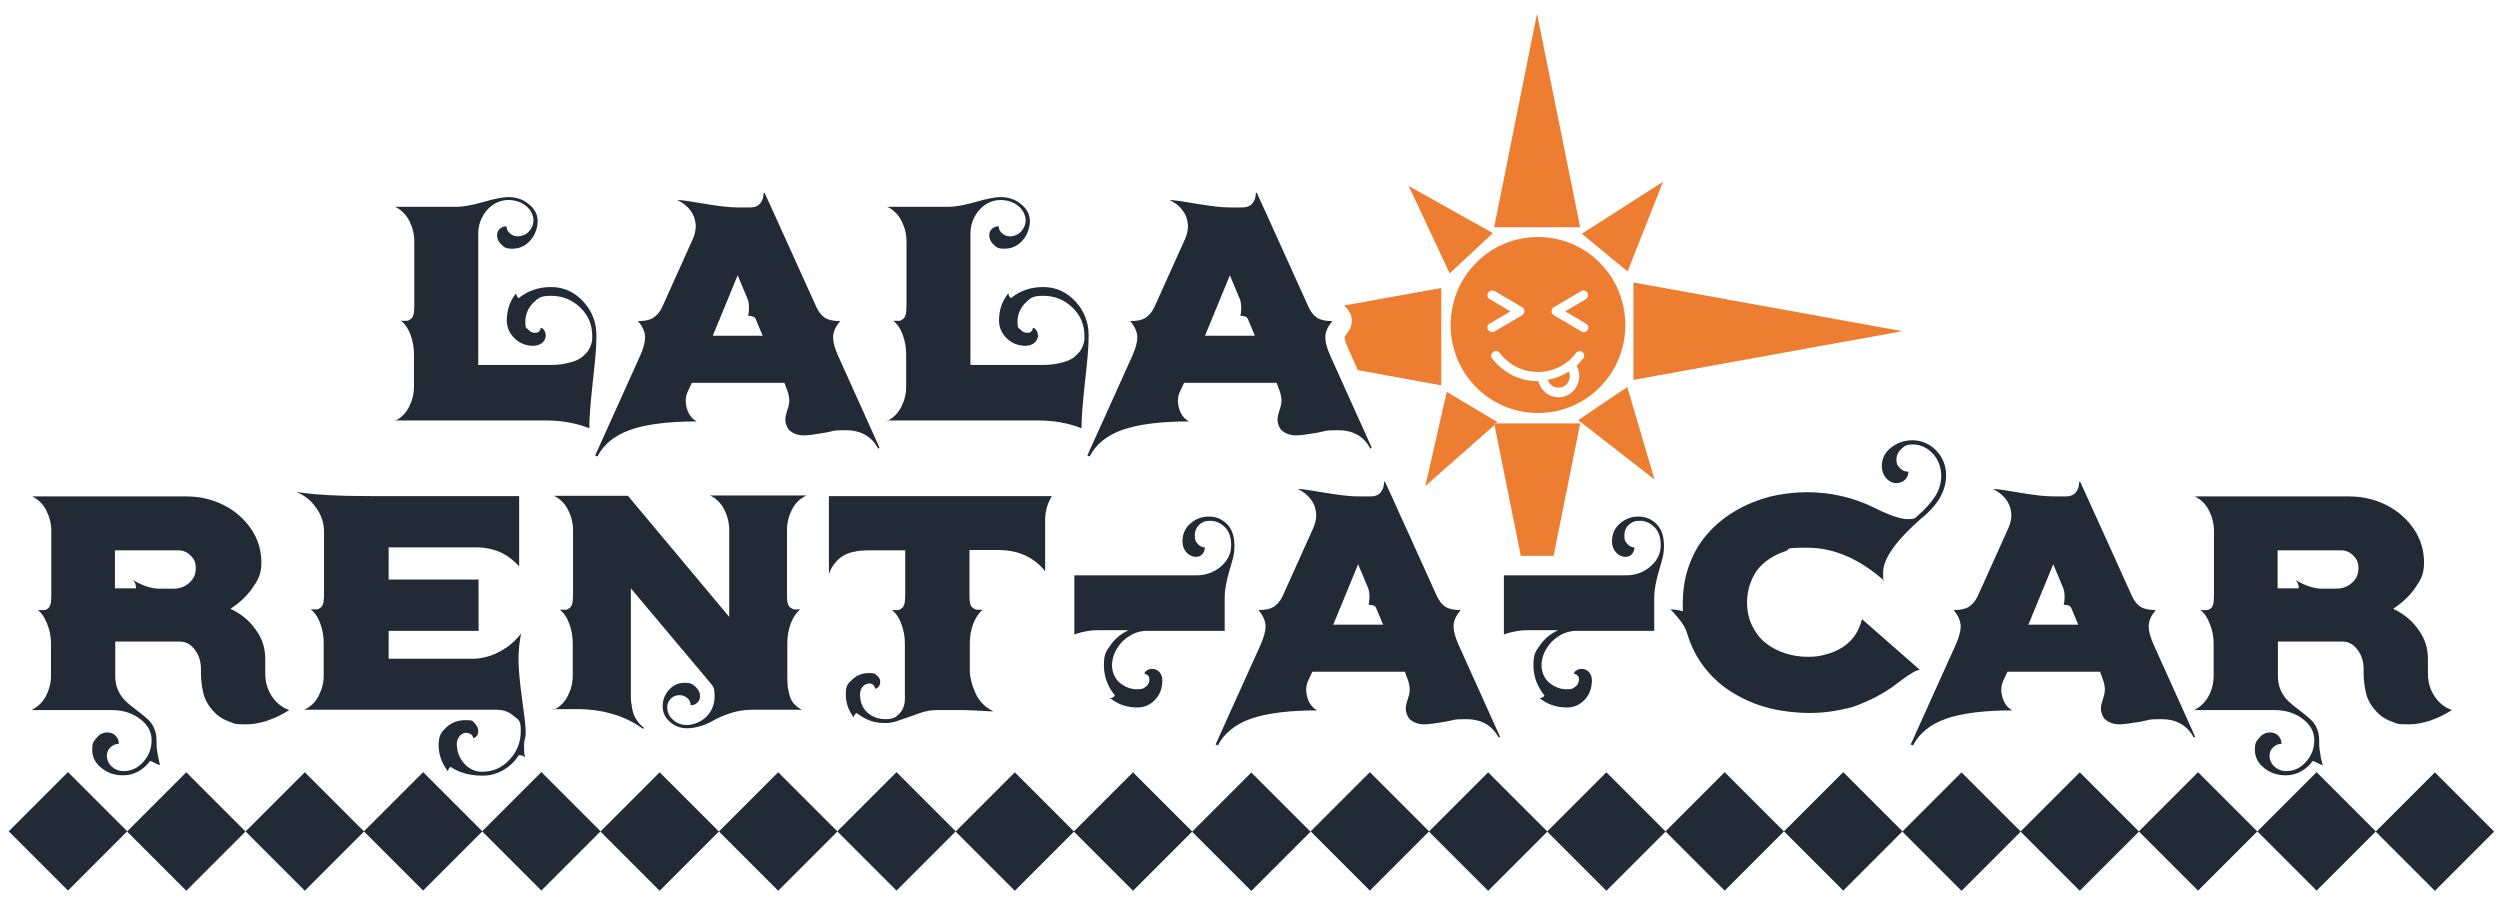
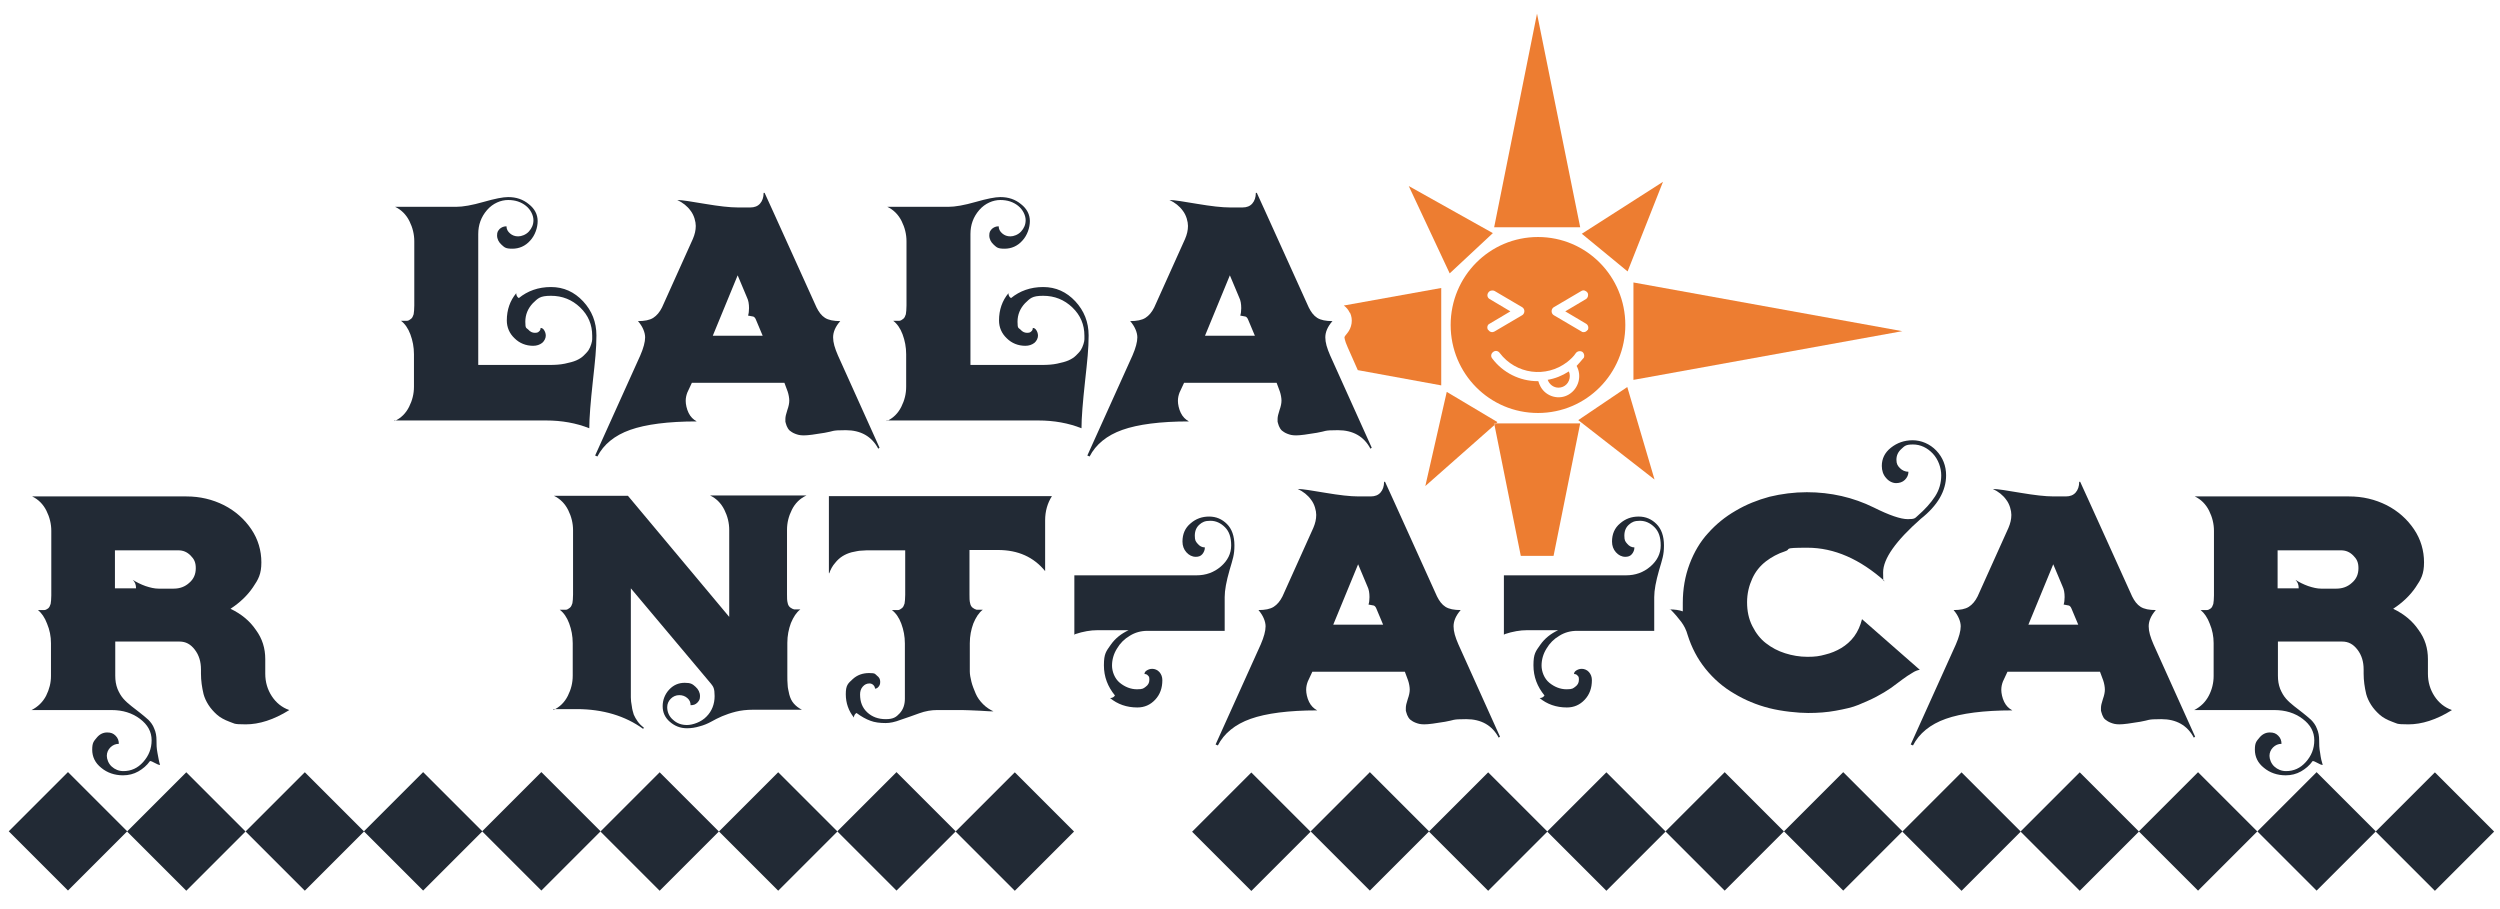
<svg xmlns="http://www.w3.org/2000/svg" version="1.1" viewBox="0 0 770 280">
  <defs>
    <style>
      .cls-1 {
        fill: #ed7d31;
      }

      .cls-2 {
        fill: #222a35;
      }
    </style>
  </defs>
  <g>
    <g id="_レイヤー_1" data-name="レイヤー_1">
      <g>
        <polygon class="cls-1" points="503.1 87 503.1 117 585.9 102 503.1 87" />
        <path class="cls-1" d="M476.7,117c.5,1.4,1.8,2.4,3.3,2.4,2,0,3.5-1.6,3.5-3.6,0-.5-.1-1-.3-1.4-2,1.3-4.2,2.2-6.6,2.6Z" />
        <path class="cls-1" d="M473.7,73c-14.9,0-26.9,12.1-26.9,27.1s12,27.1,26.9,27.1,26.9-12.1,26.9-27.1-12-27.1-26.9-27.1ZM458.3,101.6c-.4-.7-.2-1.6.5-1.9l6.4-3.8-6.4-3.8c-.7-.4-.9-1.3-.4-2,.4-.6,1.2-.8,1.9-.5l8.5,5c.7.4.9,1.3.5,2-.1.2-.3.4-.5.5l-8.5,5c-.2.1-.5.2-.7.2-.5,0-1-.3-1.2-.7ZM487.7,110.3c-.6.8-1.4,1.6-2.1,2.4,1.7,3.1.6,7-2.4,8.8s-7,.7-8.7-2.4c-.3-.5-.5-1.1-.7-1.7h-.2c-5.5,0-10.7-2.6-14-7-.5-.6-.4-1.5.3-2,.6-.5,1.5-.4,2,.3,5,6.6,14.3,7.8,20.8,2.8,1-.8,2-1.7,2.7-2.8.5-.6,1.4-.7,2-.3.6.5.7,1.4.3,2ZM489,101.6c-.3.4-.7.7-1.2.7-.2,0-.5,0-.7-.2l-8.5-5c-.7-.4-.9-1.3-.5-2,.1-.2.3-.4.5-.5l8.5-5c.7-.4,1.5,0,1.9.6.3.7.1,1.5-.5,1.9l-6.4,3.8,6.4,3.8c.7.4.9,1.3.5,2Z" />
        <polygon class="cls-1" points="473.4 4.2 460.2 70 486.7 70 473.4 4.2" />
        <polygon class="cls-1" points="486.7 130.4 460.8 130.4 460.3 130.9 468.4 171.2 478.5 171.2 486.7 130.4" />
        <path class="cls-1" d="M415.8,96.3c1,2.1.6,4.6-.9,6.4-.7.8-.8,1.1-.8,1.2,0,0,0,.9,1,3.1l3.1,7,25.7,4.7v-30l-30,5.4c.8.6,1.4,1.3,1.8,2.2Z" />
        <polygon class="cls-1" points="512.2 56 487.2 72 501.3 83.6 512.2 56" />
        <polygon class="cls-1" points="501.2 119.2 486.1 129.4 509.6 147.7 501.2 119.2" />
        <polygon class="cls-1" points="459.8 71.8 433.9 57.3 446.5 84.2 459.8 71.8" />
        <polygon class="cls-1" points="460.8 130.4 461.2 130 445.6 120.7 439 149.7 460.3 130.9 460.2 130.4 460.8 130.4" />
        <polygon class="cls-1" points="460.2 130.4 460.3 130.9 460.8 130.4 460.2 130.4" />
      </g>
      <g>
        <g>
          <rect class="cls-2" x="8.1" y="243.2" width="25.8" height="25.8" transform="translate(-175 89.8) rotate(-45)" />
          <rect class="cls-2" x="44.5" y="243.2" width="25.8" height="25.8" transform="translate(-164.3 115.6) rotate(-45)" />
          <rect class="cls-2" x="81" y="243.2" width="25.8" height="25.8" transform="translate(-153.6 141.4) rotate(-45)" />
          <rect class="cls-2" x="117.4" y="243.2" width="25.8" height="25.8" transform="translate(-142.9 167.1) rotate(-45)" />
          <rect class="cls-2" x="153.9" y="243.2" width="25.8" height="25.8" transform="translate(-132.3 192.9) rotate(-45)" />
          <rect class="cls-2" x="190.3" y="243.2" width="25.8" height="25.8" transform="translate(-121.6 218.7) rotate(-45)" />
          <rect class="cls-2" x="226.8" y="243.2" width="25.8" height="25.8" transform="translate(-110.9 244.5) rotate(-45)" />
          <rect class="cls-2" x="263.2" y="243.2" width="25.8" height="25.8" transform="translate(-100.2 270.2) rotate(-45)" />
          <rect class="cls-2" x="299.6" y="243.2" width="25.8" height="25.8" transform="translate(-89.5 296) rotate(-45)" />
-           <rect class="cls-2" x="336.1" y="243.2" width="25.8" height="25.8" transform="translate(-78.9 321.8) rotate(-45)" />
          <rect class="cls-2" x="372.5" y="243.2" width="25.8" height="25.8" transform="translate(-68.2 347.6) rotate(-45)" />
          <rect class="cls-2" x="409" y="243.2" width="25.8" height="25.8" transform="translate(-57.5 373.3) rotate(-45)" />
          <rect class="cls-2" x="445.4" y="243.2" width="25.8" height="25.8" transform="translate(-46.8 399.1) rotate(-45)" />
          <rect class="cls-2" x="481.9" y="243.2" width="25.8" height="25.8" transform="translate(-36.2 424.9) rotate(-45)" />
          <rect class="cls-2" x="518.3" y="243.2" width="25.8" height="25.8" transform="translate(-25.5 450.6) rotate(-45)" />
          <rect class="cls-2" x="554.8" y="243.2" width="25.8" height="25.8" transform="translate(-14.8 476.4) rotate(-45)" />
          <rect class="cls-2" x="591.2" y="243.2" width="25.8" height="25.8" transform="translate(-4.1 502.2) rotate(-45)" />
          <rect class="cls-2" x="627.7" y="243.2" width="25.8" height="25.8" transform="translate(6.5 528) rotate(-45)" />
          <rect class="cls-2" x="664.1" y="243.2" width="25.8" height="25.8" transform="translate(17.2 553.7) rotate(-45)" />
          <rect class="cls-2" x="700.6" y="243.2" width="25.8" height="25.8" transform="translate(27.9 579.5) rotate(-45)" />
          <rect class="cls-2" x="737" y="243.2" width="25.8" height="25.8" transform="translate(38.6 605.3) rotate(-45)" />
        </g>
        <g>
          <g>
            <path class="cls-2" d="M121.5,129.7c2-.9,3.5-2.4,4.5-4.4,1-2,1.5-4,1.5-6.2v-10c0-2.2-.4-4.2-1.1-6.1-.7-1.9-1.7-3.3-2.9-4.2.8,0,1.5,0,1.9,0,.4,0,.8-.3,1.2-.6.4-.3.6-.8.8-1.4.1-.6.2-1.5.2-2.7v-19.8c0-2.1-.5-4.2-1.5-6.2-1-2-2.5-3.5-4.4-4.4h18.8c2.1,0,4.9-.5,8.4-1.5,3.5-1,6-1.5,7.6-1.5,2.5,0,4.6.7,6.4,2.2,1.8,1.4,2.7,3.2,2.7,5.2s-.8,4.4-2.3,6c-1.5,1.7-3.4,2.5-5.5,2.5s-2.4-.4-3.3-1.2c-.9-.8-1.4-1.8-1.4-2.9s.3-1.4.8-2c.6-.5,1.2-.8,2.1-.8,0,.9.4,1.6,1.1,2.2.7.6,1.5.9,2.5.9s2.4-.5,3.3-1.5c.9-1,1.4-2.1,1.4-3.5s-.8-3.2-2.3-4.4c-1.5-1.2-3.3-1.8-5.5-1.8s-4.7,1-6.5,3.1c-1.8,2.1-2.7,4.5-2.7,7.4v40.3h22c1.7,0,3.3-.1,4.7-.4,1.4-.3,2.6-.6,3.5-1,.9-.4,1.7-.9,2.3-1.5s1.2-1.2,1.5-1.7c.3-.5.6-1.1.8-1.8.2-.6.3-1.2.3-1.5,0-.4,0-.7,0-1.1,0-3.4-1.2-6.3-3.7-8.7s-5.5-3.6-9-3.6-4,.8-5.6,2.3c-1.5,1.6-2.3,3.5-2.3,5.7s.3,1.8.9,2.4c.6.7,1.3,1,2,1s1-.1,1.3-.4c.4-.3.5-.7.5-1.1.4,0,.8.2,1.1.7.3.5.5,1,.5,1.7s-.4,1.6-1.1,2.2c-.8.6-1.7.9-2.8.9-2.2,0-4.2-.8-5.7-2.3-1.6-1.5-2.4-3.4-2.4-5.5,0-3.3,1-6.1,2.9-8.4,0,.7.3,1.2.8,1.5,2.7-2.2,6-3.4,9.9-3.4s7.2,1.5,9.9,4.4c2.7,2.9,4.1,6.4,4.1,10.5s-.4,7.7-1.1,14.1c-.7,6.4-1.1,11.3-1.1,14.5-4-1.6-8.5-2.4-13.3-2.4h-46.7Z" />
            <path class="cls-2" d="M183.3,140.3l13.9-30.8c1-2.3,1.5-4.2,1.5-5.6s-.7-3.3-2.2-5c2,0,3.6-.3,4.7-1,1.1-.7,2-1.8,2.7-3.2l9.5-21.1c.6-1.4.9-2.7.9-4s-.5-3.3-1.6-4.7c-1-1.4-2.4-2.5-4.1-3.3,1.5,0,4.4.5,8.6,1.2,4.2.7,7.5,1.1,10.1,1.1h3.8c1.3,0,2.3-.4,3-1.2.7-.8,1.1-1.9,1.1-3.3h.3c0-.1,16,35.3,16,35.3.7,1.4,1.5,2.5,2.6,3.2,1.1.7,2.7,1,4.7,1-1.5,1.7-2.2,3.4-2.2,5s.5,3.3,1.5,5.6l12.8,28.4-.4.3c-2-3.8-5.4-5.7-10-5.7s-3.5.3-6.5.8-5.1.8-6.4.8-1.9-.2-2.7-.5c-.8-.3-1.3-.7-1.7-1-.4-.4-.7-.9-.9-1.4-.2-.5-.3-1-.4-1.3,0-.3,0-.6,0-.9,0-.6.2-1.5.6-2.7.4-1.1.6-2.1.6-2.9s-.2-1.9-.5-2.8l-1-2.7h-28.5l-1.4,3c-.3.8-.5,1.6-.5,2.6s.3,2.5.9,3.7,1.4,2,2.5,2.6c-8.8,0-15.7.9-20.5,2.6-4.8,1.7-8.2,4.5-10.1,8.2l-.7-.3ZM219.5,103.4h15.4l-2.1-5c-.2-.5-.5-.8-.8-.9-.4-.1-.9-.2-1.6-.3.2-.6.3-1.4.3-2.3,0-1.3-.2-2.4-.6-3.2l-2.9-6.9-7.7,18.7Z" />
            <path class="cls-2" d="M273.1,129.7c2-.9,3.5-2.4,4.5-4.4,1-2,1.5-4,1.5-6.2v-10c0-2.2-.4-4.2-1.1-6.1-.7-1.9-1.7-3.3-2.9-4.2.8,0,1.5,0,1.9,0,.4,0,.8-.3,1.2-.6.4-.3.6-.8.8-1.4.1-.6.2-1.5.2-2.7v-19.8c0-2.1-.5-4.2-1.5-6.2-1-2-2.5-3.5-4.4-4.4h18.8c2.1,0,4.9-.5,8.4-1.5,3.5-1,6-1.5,7.6-1.5,2.5,0,4.6.7,6.4,2.2,1.8,1.4,2.7,3.2,2.7,5.2s-.8,4.4-2.3,6c-1.5,1.7-3.4,2.5-5.5,2.5s-2.4-.4-3.3-1.2c-.9-.8-1.4-1.8-1.4-2.9s.3-1.4.8-2c.6-.5,1.2-.8,2.1-.8,0,.9.4,1.6,1.1,2.2.7.6,1.5.9,2.5.9s2.4-.5,3.3-1.5c.9-1,1.4-2.1,1.4-3.5s-.8-3.2-2.3-4.4c-1.5-1.2-3.3-1.8-5.5-1.8s-4.7,1-6.5,3.1c-1.8,2.1-2.7,4.5-2.7,7.4v40.3h22c1.7,0,3.3-.1,4.7-.4,1.4-.3,2.6-.6,3.5-1,.9-.4,1.7-.9,2.3-1.5s1.2-1.2,1.5-1.7c.3-.5.6-1.1.8-1.8.2-.6.3-1.2.3-1.5,0-.4,0-.7,0-1.1,0-3.4-1.2-6.3-3.7-8.7s-5.5-3.6-9-3.6-4,.8-5.6,2.3c-1.5,1.6-2.3,3.5-2.3,5.7s.3,1.8.9,2.4c.6.7,1.3,1,2,1s1-.1,1.3-.4c.4-.3.5-.7.5-1.1.4,0,.8.2,1.1.7.3.5.5,1,.5,1.7s-.4,1.6-1.1,2.2c-.8.6-1.7.9-2.8.9-2.2,0-4.2-.8-5.7-2.3-1.6-1.5-2.4-3.4-2.4-5.5,0-3.3,1-6.1,2.9-8.4,0,.7.3,1.2.8,1.5,2.7-2.2,6-3.4,9.9-3.4s7.2,1.5,9.9,4.4c2.7,2.9,4.1,6.4,4.1,10.5s-.4,7.7-1.1,14.1c-.7,6.4-1.1,11.3-1.1,14.5-4-1.6-8.5-2.4-13.3-2.4h-46.7Z" />
            <path class="cls-2" d="M334.9,140.3l13.9-30.8c1-2.3,1.5-4.2,1.5-5.6s-.7-3.3-2.2-5c2,0,3.6-.3,4.7-1,1.1-.7,2-1.8,2.7-3.2l9.5-21.1c.6-1.4.9-2.7.9-4s-.5-3.3-1.6-4.7c-1-1.4-2.4-2.5-4.1-3.3,1.5,0,4.4.5,8.6,1.2,4.2.7,7.5,1.1,10.1,1.1h3.8c1.3,0,2.3-.4,3-1.2.7-.8,1.1-1.9,1.1-3.3h.3c0-.1,16,35.3,16,35.3.7,1.4,1.5,2.5,2.6,3.2,1.1.7,2.7,1,4.7,1-1.5,1.7-2.2,3.4-2.2,5s.5,3.3,1.5,5.6l12.8,28.4-.4.3c-2-3.8-5.4-5.7-10-5.7s-3.5.3-6.5.8-5.1.8-6.4.8-1.9-.2-2.7-.5c-.8-.3-1.3-.7-1.7-1-.4-.4-.7-.9-.9-1.4-.2-.5-.3-1-.4-1.3,0-.3,0-.6,0-.9,0-.6.2-1.5.6-2.7.4-1.1.6-2.1.6-2.9s-.2-1.9-.5-2.8l-1-2.7h-28.5l-1.4,3c-.3.8-.5,1.6-.5,2.6s.3,2.5.9,3.7,1.4,2,2.5,2.6c-8.8,0-15.7.9-20.5,2.6-4.8,1.7-8.2,4.5-10.1,8.2l-.7-.3ZM371.1,103.4h15.4l-2.1-5c-.2-.5-.5-.8-.8-.9-.4-.1-.9-.2-1.6-.3.2-.6.3-1.4.3-2.3,0-1.3-.2-2.4-.6-3.2l-2.9-6.9-7.7,18.7Z" />
          </g>
          <g>
            <path class="cls-2" d="M9.7,218.7c2-1,3.5-2.5,4.5-4.4,1-2,1.5-4,1.5-6.1v-10.1c0-2.1-.4-4.1-1.2-6-.7-1.9-1.7-3.3-2.8-4.2.8,0,1.5,0,1.9,0,.4,0,.8-.2,1.2-.5.4-.3.6-.8.8-1.4.1-.6.2-1.5.2-2.6v-19.9c0-2.1-.5-4.2-1.5-6.2-1-2-2.5-3.5-4.4-4.4h47.5c4.2,0,8,.9,11.6,2.7,3.5,1.8,6.3,4.3,8.4,7.4,2.1,3.1,3.1,6.6,3.1,10.2s-.9,5.2-2.6,7.7c-1.7,2.5-4,4.7-6.9,6.6,3.3,1.6,5.9,3.7,7.8,6.5,2,2.7,2.9,5.7,2.9,9v4.5c0,2.6.7,4.9,2,6.9s3.1,3.5,5.4,4.3c-4.8,3-9.3,4.4-13.4,4.4s-3.4-.3-5-.8c-1.6-.6-2.9-1.3-3.9-2.2-1-.9-1.9-1.9-2.6-3-.7-1.1-1.2-2.2-1.5-3.3-.5-2.1-.8-4.2-.8-6.3v-1.3c0-2.4-.6-4.4-1.9-6.1-1.3-1.7-2.8-2.5-4.7-2.5h-19.8v10.5c0,1.5.2,2.8.7,4.1.5,1.2,1.1,2.2,1.8,3,.7.8,1.6,1.6,2.5,2.3s1.8,1.4,2.7,2.1c.9.7,1.7,1.4,2.5,2.1.7.7,1.4,1.6,1.8,2.7.5,1.1.7,2.3.7,3.6s0,2.3.3,3.9.5,2.8.8,3.7c-.4,0-.9-.2-1.6-.6-.7-.4-1.2-.6-1.5-.6-1,1.4-2.2,2.4-3.6,3.2-1.4.8-3,1.2-4.7,1.2-2.6,0-4.9-.8-6.7-2.3-1.9-1.5-2.8-3.4-2.8-5.6s.5-2.6,1.4-3.7c.9-1.1,2-1.6,3.2-1.6s1.9.3,2.6,1c.7.7,1,1.5,1,2.5-1,0-1.9.4-2.6,1.1-.7.7-1.1,1.6-1.1,2.6s.5,2.4,1.5,3.3,2.2,1.4,3.6,1.4c2.4,0,4.4-.9,6.1-2.8,1.7-1.9,2.6-4.1,2.6-6.7s-1.2-4.8-3.6-6.6c-2.4-1.8-5.3-2.7-8.7-2.7H9.7ZM35.4,181.2h6.5c0-1.1-.3-1.9-1-2.6,1.1.7,2.5,1.4,3.9,1.9,1.5.5,2.8.8,4,.8h4.7c1.9,0,3.5-.6,4.8-1.8,1.4-1.2,2-2.7,2-4.5s-.5-2.8-1.6-3.9-2.3-1.6-3.8-1.6h-19.5v11.9Z" />
-             <path class="cls-2" d="M91.1,151.5c5.7.9,13.3,1.3,22.9,1.3h45.9v21.6c-1.9-2-3.9-3.5-6-4.4-2.1-.9-4.5-1.4-7.2-1.4h-27v9.9h27.7v15.8h-27.7v8.6h25.7c2.8,0,5.6-.7,8.3-2.1s5-3.3,6.8-5.7c-.5,2.5-.8,5.2-.8,8s.4,7.2,1.1,12.2c.7,5,1.1,8.3,1.1,9.8s0,1.8-.3,2.7c-.2.8-.2,1.6-.2,2.6s.1,2,.3,2.8c-.6-.4-1.1-.6-1.6-.6s-.3,0-.4.1c-1.2,1.9-2.8,3.4-4.7,4.5-1.9,1.1-4,1.7-6.3,1.7-4,0-7.3-.9-9.9-2.7-.5.3-.8.8-.8,1.4-1.9-2.4-2.9-5.1-2.9-8.1s.8-4,2.4-5.5,3.6-2.2,6-2.2,2,.3,2.7,1c.7.7,1.1,1.5,1.1,2.4s-.2,1.1-.5,1.5c-.3.4-.7.6-1.1.6,0-.4-.2-.8-.6-1.1-.4-.3-.9-.5-1.5-.5s-1.5.3-2,1c-.6.7-.9,1.5-.9,2.4,0,2.4.8,4.4,2.3,6.1,1.5,1.7,3.4,2.5,5.5,2.5,3.3,0,6.1-1.2,8.4-3.7,2.3-2.4,3.5-5.4,3.5-8.9s-.7-3.3-2.2-4.6c-1.5-1.3-3.2-1.9-5.2-1.9h-59.3c2-.9,3.5-2.4,4.5-4.4,1-2,1.5-4,1.5-6.2v-10c0-2.2-.4-4.2-1.1-6.1-.7-1.9-1.7-3.3-2.9-4.2.8,0,1.5,0,1.9,0,.4,0,.8-.3,1.2-.6.4-.3.6-.8.8-1.4.1-.6.2-1.5.2-2.7v-19.1c0-2.8-.8-5.3-2.5-7.6-1.6-2.3-3.8-4-6.4-4.9Z" />
            <path class="cls-2" d="M170.4,218.7c2-.9,3.5-2.4,4.5-4.4,1-2,1.5-4,1.5-6.2v-10c0-2.2-.4-4.2-1.1-6.1-.7-1.9-1.7-3.3-2.9-4.2.8,0,1.5,0,1.9,0,.4,0,.8-.3,1.2-.6.4-.3.6-.8.8-1.4.1-.6.2-1.5.2-2.7v-19.8c0-2.1-.5-4.2-1.5-6.2-1-2-2.5-3.5-4.4-4.4h22.8l31.2,37.3v-26.8c0-2.1-.5-4.2-1.5-6.2-1-2-2.5-3.5-4.4-4.4h29.7c-2,.9-3.5,2.4-4.5,4.4-1,2-1.5,4-1.5,6.2v19.8c0,1.1,0,2,.2,2.7.1.6.4,1.1.8,1.4.4.3.8.5,1.2.6.4,0,1,0,1.9,0-1.2.9-2.1,2.3-2.9,4.2-.7,1.9-1.1,3.9-1.1,6.1v10c0,1.1,0,2.1.1,3,0,.9.3,1.8.5,2.9.3,1.1.7,2,1.4,2.8.7.8,1.5,1.4,2.5,1.9h-15.2c-1.8,0-3.6.2-5.2.6-1.6.4-3,.9-4.2,1.4s-2.3,1.1-3.4,1.7c-1.1.6-2.3,1.1-3.5,1.4-1.3.4-2.6.6-3.9.6-2.1,0-3.8-.7-5.3-2-1.5-1.3-2.2-2.9-2.2-4.8s.7-3.7,2-5.1c1.3-1.4,2.9-2.1,4.8-2.1s2.4.4,3.3,1.2,1.4,1.8,1.4,2.9-.3,1.4-.8,2c-.6.6-1.2.8-2.1.8,0-.9-.3-1.6-1-2.2-.7-.6-1.5-.9-2.5-.9s-1.9.4-2.6,1.1c-.7.7-1.1,1.6-1.1,2.6,0,1.5.6,2.9,1.8,3.9,1.2,1.1,2.6,1.6,4.3,1.6s4.4-.9,6-2.6c1.7-1.7,2.5-3.9,2.5-6.3s-.4-2.9-1.1-3.8l-24.7-29.4v30.6c0,1.2,0,2.2,0,3,0,.8.1,1.7.3,2.7.1,1,.4,1.9.6,2.6.3.7.7,1.4,1.2,2.1.5.7,1.1,1.3,1.9,1.9l-.2.4c-5.5-4-12.4-6.1-20.5-6.1h-7.1Z" />
            <path class="cls-2" d="M255.3,176.5v-23.7h68.7c-1.4,2.2-2.1,4.7-2.1,7.5v15.6c-3.5-4.3-8.3-6.5-14.5-6.5h-8.8v13.7c0,1.1,0,2,.2,2.7.1.6.4,1.1.8,1.4.4.3.8.5,1.2.6.4,0,1,0,1.9,0-1.2.9-2.1,2.3-2.9,4.2-.7,1.9-1.1,3.9-1.1,6.1v8.7c0,.9.2,2,.5,3.2.3,1.2.8,2.4,1.3,3.6s1.3,2.3,2.3,3.3c1,1,2.1,1.7,3.2,2.2-.3,0-1.7,0-4.2-.2-2.5-.1-4.2-.2-5.3-.2h-8c-1.6,0-3.5.3-5.4,1s-3.9,1.4-5.7,2c-1.8.7-3.3,1-4.6,1-1.8,0-3.4-.2-4.7-.7-1.4-.5-2.8-1.3-4.3-2.4-.5.3-.8.8-.8,1.4-1.6-2-2.5-4.4-2.5-7.2s.7-3.3,2.1-4.6c1.4-1.3,3.1-1.9,5.1-1.9s1.8.3,2.4.8c.7.5,1,1.1,1,1.9s-.2,1.1-.5,1.5c-.3.4-.7.6-1.1.6,0-.4-.2-.8-.5-1.1-.3-.3-.7-.5-1.2-.5-.8,0-1.5.3-2.1,1-.6.7-.8,1.5-.8,2.4,0,2.3.7,4.1,2.2,5.5,1.5,1.4,3.4,2.1,5.7,2.1s3.2-.6,4.3-1.8c1.1-1.2,1.6-2.7,1.6-4.5v-17c0-2.2-.4-4.2-1.1-6.1-.7-1.9-1.7-3.3-2.9-4.2.8,0,1.5,0,1.9,0,.4,0,.8-.3,1.2-.6.4-.3.6-.8.8-1.4.1-.6.2-1.5.2-2.7v-13.7h-10.3c-1.2,0-2.3,0-3.2.1-.9,0-1.9.3-3,.5-1.1.3-2,.7-2.8,1.2-.8.5-1.6,1.2-2.3,2.1-.8.9-1.4,2-1.8,3.2Z" />
            <path class="cls-2" d="M330.9,195.5v-18.3h37.6c2.9,0,5.4-.9,7.5-2.7s3.2-4,3.2-6.5-.6-4.3-1.9-5.6c-1.3-1.3-2.8-2-4.5-2s-2.5.4-3.4,1.2-1.4,1.9-1.4,3.4.3,1.8.9,2.5c.6.7,1.3,1.1,2.2,1.1,0,.8-.3,1.5-.8,2.1-.5.6-1.2.8-2,.8-1.1,0-2.1-.5-2.9-1.4-.8-.9-1.2-2-1.2-3.3,0-2.3.8-4.2,2.5-5.6,1.6-1.4,3.5-2.1,5.7-2.1s4,.8,5.5,2.3c1.5,1.5,2.3,3.7,2.3,6.6s-.5,4.2-1.5,7.6c-1,3.5-1.5,6.2-1.5,8.3v10.4h-23.8c-2,0-3.8.5-5.4,1.5-1.7,1-3,2.3-4,4-1,1.6-1.5,3.4-1.5,5.2s.8,4,2.4,5.3c1.6,1.3,3.4,2,5.3,2s2-.3,2.7-.8c.7-.5,1.1-1.2,1.1-2.1s-.1-1-.4-1.3c-.3-.4-.7-.5-1.1-.5,0-.4.2-.8.7-1.1.5-.3,1-.5,1.7-.5s1.6.3,2.2,1c.6.7.9,1.5.9,2.5,0,2.4-.7,4.4-2.2,6-1.5,1.6-3.3,2.4-5.5,2.4-3.3,0-6.1-1-8.4-2.9.7,0,1.2-.3,1.5-.8-2.2-2.7-3.4-5.7-3.4-9.3s.7-4.3,2.1-6.3c1.4-2,3.2-3.4,5.5-4.5h-9.6c-2.1,0-4.4.4-6.8,1.2Z" />
            <path class="cls-2" d="M374.4,229.3l13.9-30.8c1-2.3,1.5-4.2,1.5-5.6s-.7-3.3-2.2-5c2,0,3.6-.3,4.7-1,1.1-.7,2-1.8,2.7-3.2l9.5-21.1c.6-1.4.9-2.7.9-4s-.5-3.3-1.6-4.7c-1-1.4-2.4-2.5-4.1-3.3,1.5,0,4.4.5,8.6,1.2,4.2.7,7.5,1.1,10.1,1.1h3.8c1.3,0,2.3-.4,3-1.2.7-.8,1.1-1.9,1.1-3.3h.3c0-.1,16,35.3,16,35.3.7,1.4,1.5,2.5,2.6,3.2,1.1.7,2.7,1,4.7,1-1.5,1.7-2.2,3.4-2.2,5s.5,3.3,1.5,5.6l12.8,28.4-.4.3c-2-3.8-5.4-5.7-10-5.7s-3.5.3-6.5.8-5.1.8-6.4.8-1.9-.2-2.7-.5c-.8-.3-1.3-.7-1.7-1-.4-.4-.7-.9-.9-1.4-.2-.5-.3-1-.4-1.3,0-.3,0-.6,0-.9,0-.6.2-1.5.6-2.7.4-1.1.6-2.1.6-2.9s-.2-1.9-.5-2.8l-1-2.7h-28.5l-1.4,3c-.3.8-.5,1.6-.5,2.6s.3,2.5.9,3.7c.6,1.2,1.4,2,2.5,2.6-8.8,0-15.7.9-20.5,2.6-4.8,1.7-8.2,4.5-10.1,8.2l-.7-.3ZM410.6,192.4h15.4l-2.1-5c-.2-.5-.5-.8-.8-.9-.4-.1-.9-.2-1.6-.3.2-.6.3-1.4.3-2.3,0-1.3-.2-2.4-.6-3.2l-2.9-6.9-7.7,18.7Z" />
            <path class="cls-2" d="M463.2,195.5v-18.3h37.6c2.9,0,5.4-.9,7.5-2.7s3.2-4,3.2-6.5-.6-4.3-1.9-5.6c-1.3-1.3-2.8-2-4.5-2s-2.5.4-3.4,1.2-1.4,1.9-1.4,3.4.3,1.8.9,2.5c.6.7,1.3,1.1,2.2,1.1,0,.8-.3,1.5-.8,2.1-.5.6-1.2.8-2,.8-1.1,0-2.1-.5-2.9-1.4-.8-.9-1.2-2-1.2-3.3,0-2.3.8-4.2,2.5-5.6,1.6-1.4,3.5-2.1,5.7-2.1s4,.8,5.5,2.3c1.5,1.5,2.3,3.7,2.3,6.6s-.5,4.2-1.5,7.6c-1,3.5-1.5,6.2-1.5,8.3v10.4h-23.8c-2,0-3.8.5-5.4,1.5-1.7,1-3,2.3-4,4-1,1.6-1.5,3.4-1.5,5.2s.8,4,2.4,5.3c1.6,1.3,3.4,2,5.3,2s2-.3,2.7-.8c.7-.5,1.1-1.2,1.1-2.1s-.1-1-.4-1.3c-.3-.4-.7-.5-1.1-.5,0-.4.2-.8.7-1.1.5-.3,1-.5,1.7-.5s1.6.3,2.2,1c.6.7.9,1.5.9,2.5,0,2.4-.7,4.4-2.2,6-1.5,1.6-3.3,2.4-5.5,2.4-3.3,0-6.1-1-8.4-2.9.7,0,1.2-.3,1.5-.8-2.2-2.7-3.4-5.7-3.4-9.3s.7-4.3,2.1-6.3c1.4-2,3.2-3.4,5.5-4.5h-9.6c-2.1,0-4.4.4-6.8,1.2Z" />
            <path class="cls-2" d="M514.2,187.7c1.6,0,3,.2,4.1.6,0-.8,0-1.7,0-2.6,0-4.3.7-8.3,2.1-12,1.4-3.7,3.3-6.9,5.7-9.5,2.4-2.7,5.2-5,8.5-6.9,3.2-1.9,6.7-3.3,10.4-4.3,3.7-.9,7.6-1.4,11.5-1.4,7.4,0,14.3,1.6,20.6,4.7,4.8,2.4,8.3,3.6,10.5,3.6s2.2-.3,3-1c2.3-2,4.1-4,5.4-6,1.3-2,1.9-4.2,1.9-6.5s-.9-4.9-2.6-6.7-3.8-2.8-6.1-2.8-2.6.5-3.6,1.4-1.5,2-1.5,3.3.4,1.9,1.1,2.6c.7.7,1.6,1.1,2.6,1.1,0,1-.4,1.8-1.1,2.5-.7.7-1.7,1-2.7,1s-2.2-.5-3.1-1.6c-.9-1-1.3-2.3-1.3-3.7,0-2.2.9-4.1,2.8-5.6,1.9-1.5,4.1-2.3,6.7-2.3s5.3,1.1,7.3,3.2c2,2.1,3,4.7,3,7.6,0,4.8-2.6,9.3-7.8,13.4-7.7,6.8-11.6,12.3-11.6,16.5s.2,1.9.6,2.8c-7.7-6.9-15.7-10.4-23.9-10.4s-4.7.4-6.9,1.1c-2.2.7-4.2,1.8-5.9,3.1-1.8,1.4-3.2,3.1-4.2,5.3s-1.6,4.6-1.6,7.3.5,5.1,1.6,7.3c1.1,2.2,2.5,4,4.2,5.3,1.8,1.4,3.7,2.4,5.9,3.1,2.2.7,4.5,1.1,6.9,1.1s3.7-.2,5.5-.7c1.7-.4,3.4-1.1,4.9-2,1.5-.9,2.9-2.1,4-3.6s1.9-3.3,2.4-5.3l17.8,15.6c-.7.1-1.5.4-2.4,1-.9.5-1.9,1.2-3,2-1,.8-2.2,1.6-3.5,2.6-1.3.9-2.8,1.8-4.5,2.7-1.7.9-3.6,1.7-5.5,2.5s-4.3,1.3-7,1.8c-2.7.5-5.5.7-8.5.7s-8.1-.5-12-1.5c-3.9-1-7.5-2.5-10.8-4.5-3.3-1.9-6.3-4.5-8.8-7.6-2.5-3.1-4.3-6.6-5.5-10.4-.4-1.5-1.1-2.9-2-4.1-.9-1.2-2-2.5-3.4-3.9Z" />
            <path class="cls-2" d="M588.5,229.3l13.9-30.8c1-2.3,1.5-4.2,1.5-5.6s-.7-3.3-2.2-5c2,0,3.6-.3,4.7-1,1.1-.7,2-1.8,2.7-3.2l9.5-21.1c.6-1.4.9-2.7.9-4s-.5-3.3-1.6-4.7c-1-1.4-2.4-2.5-4.1-3.3,1.5,0,4.4.5,8.6,1.2,4.2.7,7.5,1.1,10.1,1.1h3.8c1.3,0,2.3-.4,3-1.2.7-.8,1.1-1.9,1.1-3.3h.3c0-.1,16,35.3,16,35.3.7,1.4,1.5,2.5,2.6,3.2,1.1.7,2.7,1,4.7,1-1.5,1.7-2.2,3.4-2.2,5s.5,3.3,1.5,5.6l12.8,28.4-.4.3c-2-3.8-5.4-5.7-10-5.7s-3.5.3-6.5.8-5.1.8-6.4.8-1.9-.2-2.7-.5c-.8-.3-1.3-.7-1.7-1s-.7-.9-.9-1.4c-.2-.5-.3-1-.4-1.3,0-.3,0-.6,0-.9,0-.6.2-1.5.6-2.7.4-1.1.6-2.1.6-2.9s-.2-1.9-.5-2.8l-1-2.7h-28.5l-1.4,3c-.3.8-.5,1.6-.5,2.6s.3,2.5.9,3.7c.6,1.2,1.4,2,2.5,2.6-8.8,0-15.7.9-20.5,2.6s-8.2,4.5-10.1,8.2l-.7-.3ZM624.7,192.4h15.4l-2.1-5c-.2-.5-.5-.8-.8-.9-.4-.1-.9-.2-1.6-.3.2-.6.3-1.4.3-2.3,0-1.3-.2-2.4-.6-3.2l-2.9-6.9-7.7,18.7Z" />
            <path class="cls-2" d="M675.8,218.7c2-1,3.5-2.5,4.5-4.4s1.5-4,1.5-6.1v-10.1c0-2.1-.4-4.1-1.2-6-.7-1.9-1.7-3.3-2.8-4.2.8,0,1.5,0,1.9,0,.4,0,.8-.2,1.2-.5s.6-.8.8-1.4c.1-.6.2-1.5.2-2.6v-19.9c0-2.1-.5-4.2-1.5-6.2-1-2-2.5-3.5-4.4-4.4h47.5c4.2,0,8,.9,11.6,2.7,3.5,1.8,6.3,4.3,8.4,7.4s3.1,6.6,3.1,10.2-.9,5.2-2.6,7.7c-1.7,2.5-4,4.7-6.9,6.6,3.3,1.6,5.9,3.7,7.8,6.5,2,2.7,2.9,5.7,2.9,9v4.5c0,2.6.7,4.9,2,6.9s3.1,3.5,5.4,4.3c-4.8,3-9.3,4.4-13.4,4.4s-3.4-.3-5-.8c-1.6-.6-2.9-1.3-3.9-2.2-1-.9-1.9-1.9-2.6-3-.7-1.1-1.2-2.2-1.5-3.3-.5-2.1-.8-4.2-.8-6.3v-1.3c0-2.4-.6-4.4-1.9-6.1-1.3-1.7-2.8-2.5-4.7-2.5h-19.8v10.5c0,1.5.2,2.8.7,4.1.5,1.2,1.1,2.2,1.8,3,.7.8,1.6,1.6,2.5,2.3s1.8,1.4,2.7,2.1c.9.7,1.7,1.4,2.5,2.1.7.7,1.4,1.6,1.8,2.7.5,1.1.7,2.3.7,3.6s0,2.3.3,3.9c.2,1.6.5,2.8.8,3.7-.4,0-.9-.2-1.6-.6-.7-.4-1.2-.6-1.5-.6-1,1.4-2.2,2.4-3.6,3.2-1.4.8-3,1.2-4.7,1.2-2.6,0-4.9-.8-6.7-2.3-1.9-1.5-2.8-3.4-2.8-5.6s.5-2.6,1.4-3.7c.9-1.1,2-1.6,3.2-1.6s1.9.3,2.6,1c.7.7,1,1.5,1,2.5-1,0-1.9.4-2.6,1.1-.7.7-1.1,1.6-1.1,2.6s.5,2.4,1.5,3.3,2.2,1.4,3.6,1.4c2.4,0,4.4-.9,6.1-2.8s2.6-4.1,2.6-6.7-1.2-4.8-3.6-6.6c-2.4-1.8-5.3-2.7-8.7-2.7h-24.9ZM701.5,181.2h6.5c0-1.1-.3-1.9-1-2.6,1.1.7,2.5,1.4,3.9,1.9,1.5.5,2.8.8,4,.8h4.7c1.9,0,3.5-.6,4.8-1.8,1.4-1.2,2-2.7,2-4.5s-.5-2.8-1.6-3.9-2.3-1.6-3.8-1.6h-19.5v11.9Z" />
          </g>
        </g>
      </g>
    </g>
  </g>
</svg>